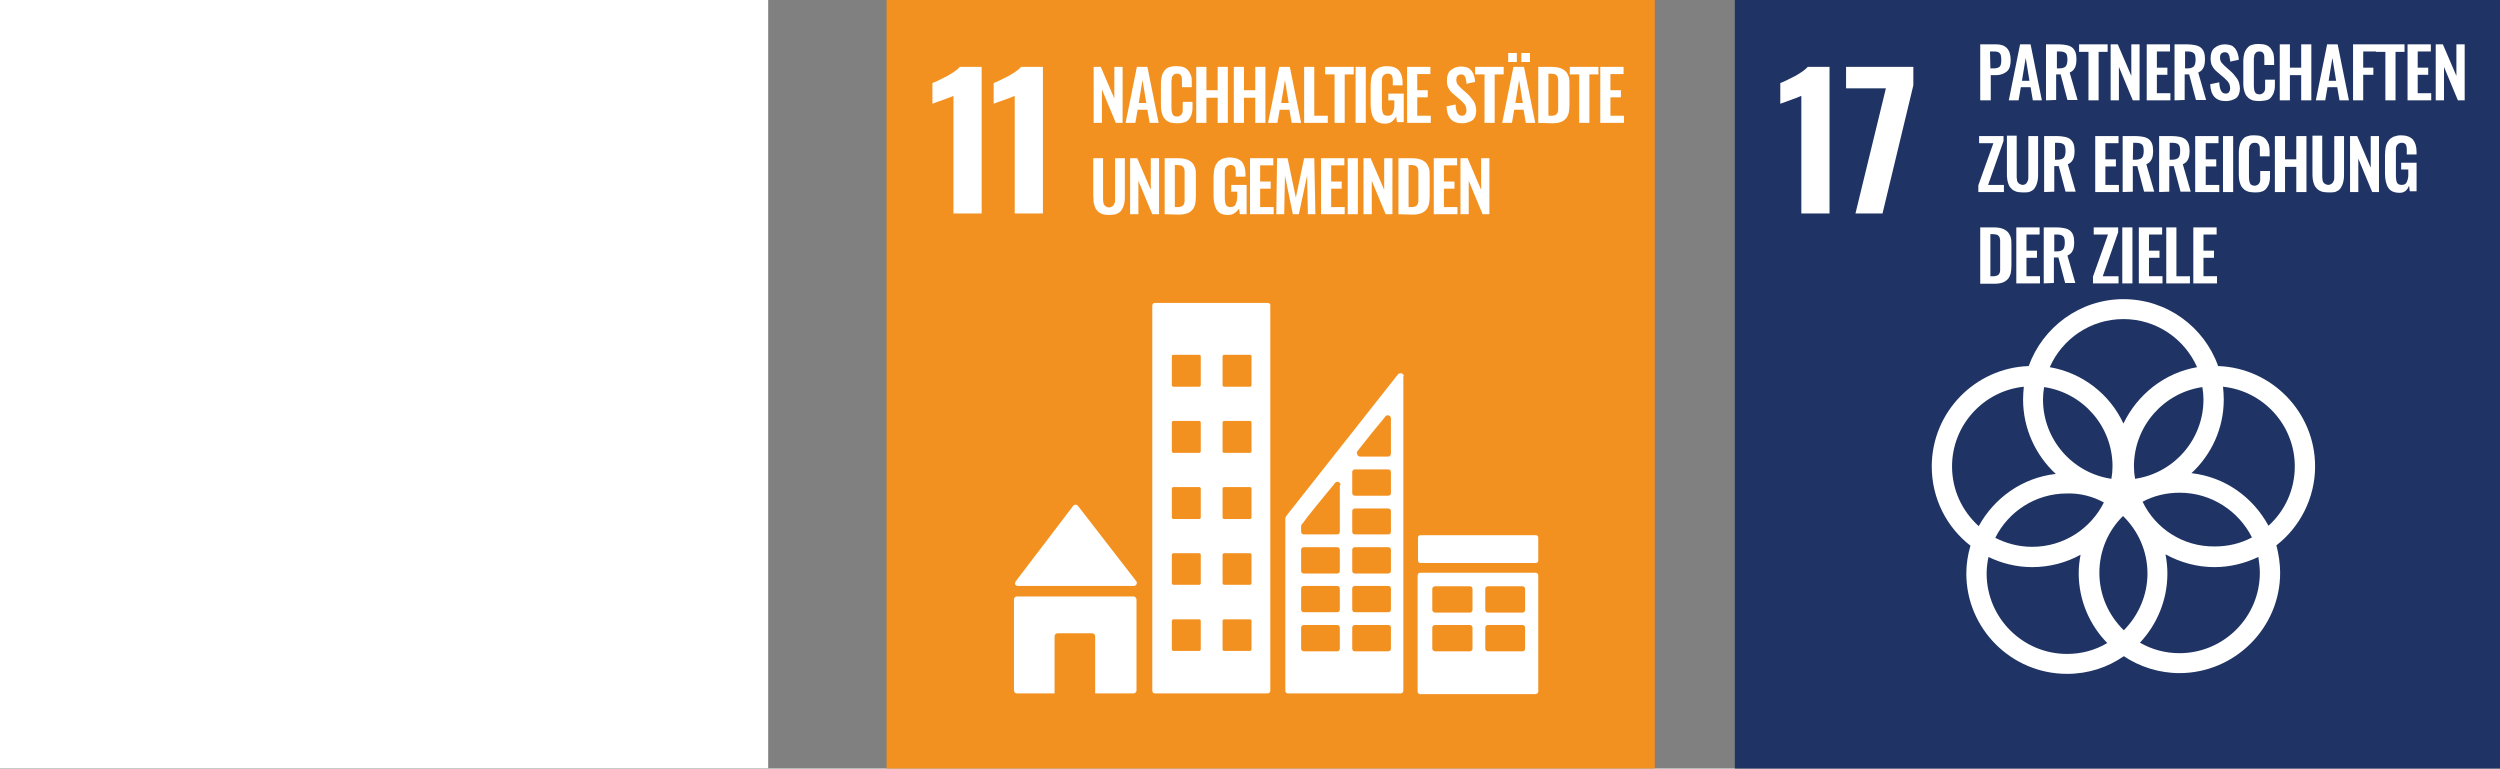
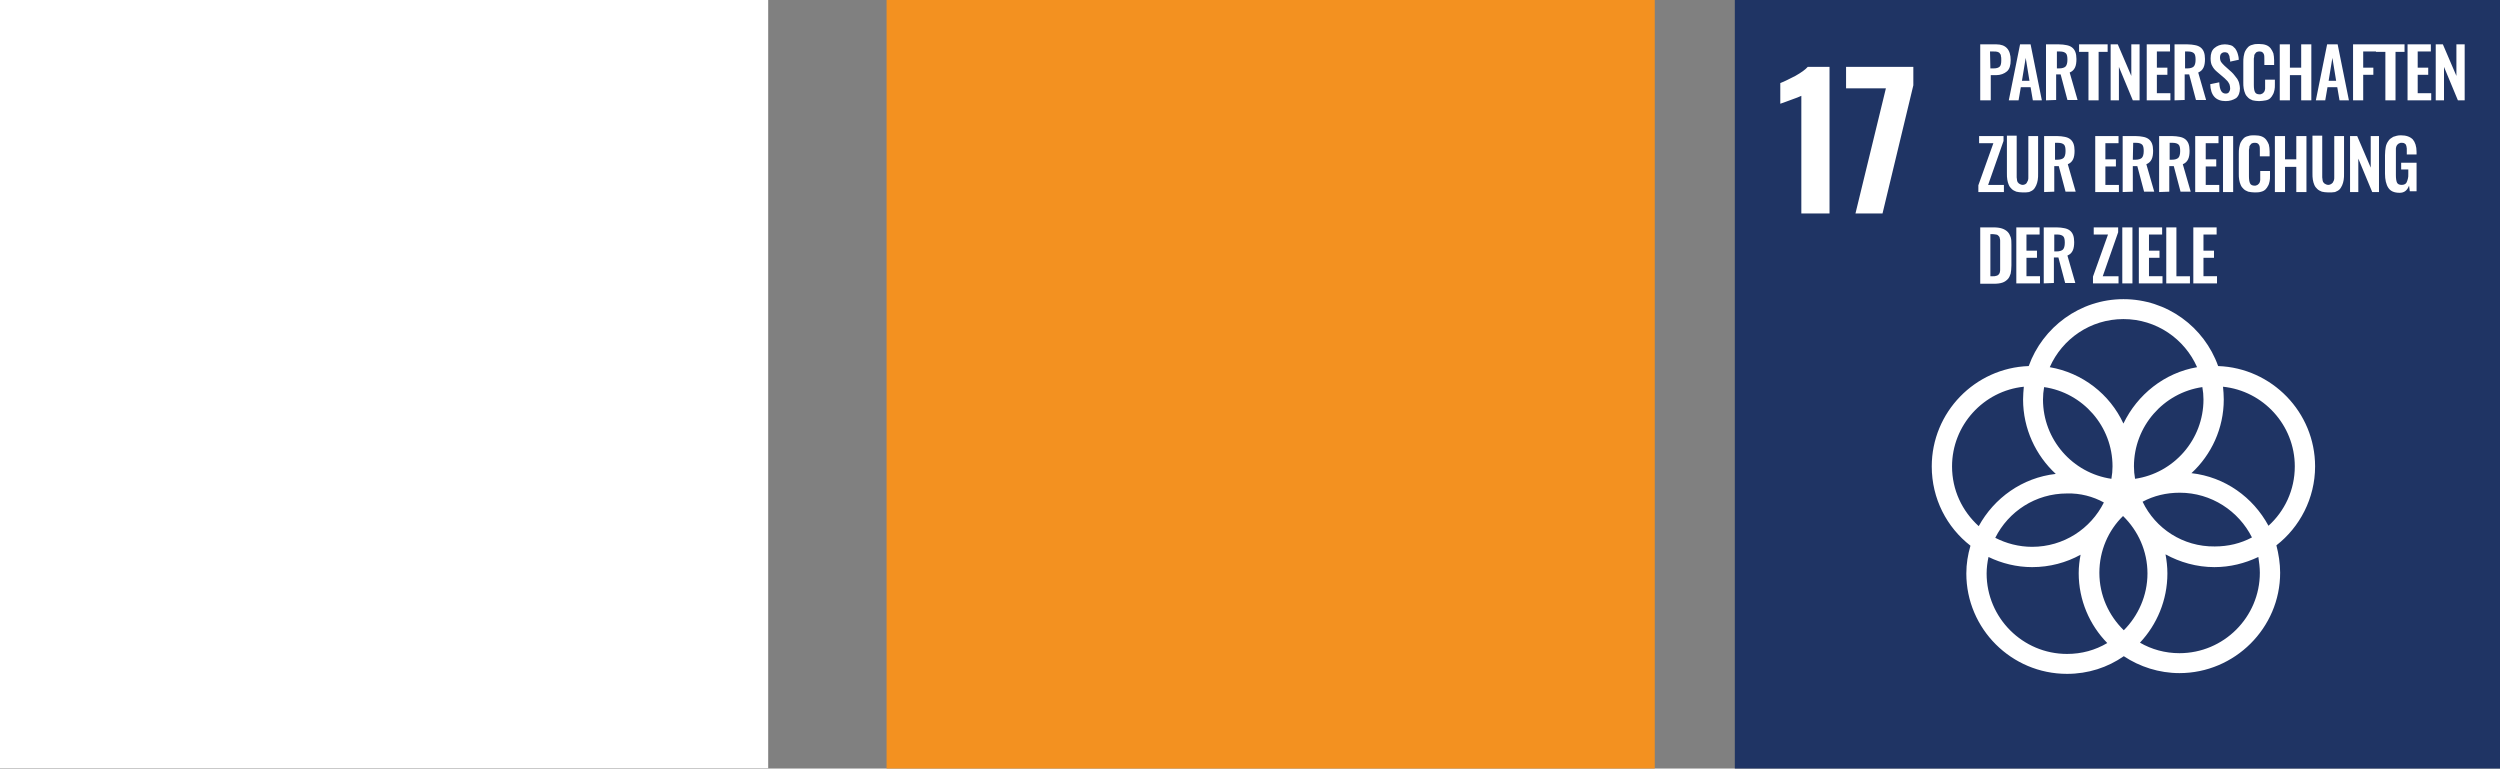
<svg xmlns="http://www.w3.org/2000/svg" version="1.1" id="Ebene_1" x="0px" y="0px" viewBox="0 0 665.2 204.5" style="enable-background:new 0 0 665.2 204.5;" xml:space="preserve">
  <rect x="0" y="0" width="665.2" height="204.5" fill="#808080" stroke="none" />
  <style type="text/css">
	.st0{fill:#FFFFFF;}
	.st1{fill:#F39120;}
	.st2{fill:#1F3464;}
</style>
  <path class="st0" d="M204.4,204.4H0V0h204.4V204.4z" />
  <path class="st1" d="M440.3,204.5H235.9V0h204.4V204.5z" />
  <path class="st2" d="M666,204.5H461.6V0H666L666,204.5L666,204.5z" />
-   <path class="st0" d="M370.1,131.2c0,0.4-0.3,0.7-0.7,0.7h-8.9c-0.4,0-0.7-0.3-0.7-0.7v-5.6c0-0.4,0.3-0.7,0.7-0.7h8.9  c0.4,0,0.7,0.3,0.7,0.7V131.2z M370.1,141.5c0,0.4-0.3,0.7-0.7,0.7h-8.9c-0.4,0-0.7-0.3-0.7-0.7V136c0-0.4,0.3-0.7,0.7-0.7h8.9  c0.4,0,0.7,0.3,0.7,0.7V141.5z M370.1,151.9c0,0.4-0.3,0.7-0.7,0.7h-8.9c-0.4,0-0.7-0.3-0.7-0.7v-5.6c0-0.4,0.3-0.7,0.7-0.7h8.9  c0.4,0,0.7,0.3,0.7,0.7V151.9z M370.1,162.2c0,0.4-0.3,0.7-0.7,0.7h-8.9c-0.4,0-0.7-0.3-0.7-0.7v-5.6c0-0.4,0.3-0.7,0.7-0.7h8.9  c0.4,0,0.7,0.3,0.7,0.7V162.2z M370.1,172.6c0,0.4-0.3,0.7-0.7,0.7h-8.9c-0.4,0-0.7-0.3-0.7-0.7V167c0-0.4,0.3-0.7,0.7-0.7h8.9  c0.4,0,0.7,0.3,0.7,0.7V172.6z M356.5,129.2v12.3c0,0.4-0.3,0.7-0.7,0.7h-8.9c-0.4,0-0.7-0.3-0.7-0.7V140c0-0.1,0-0.2,0.1-0.3  c0,0,0,0,0-0.1c0,0,0-0.1,0.1-0.1l0.1-0.1c1.1-1.6,6.3-8,8.5-10.6l0.2-0.3c0.2-0.2,0.4-0.3,0.7-0.3c0.4,0,0.7,0.3,0.8,0.7  L356.5,129.2z M356.5,151.9c0,0.4-0.3,0.7-0.7,0.7h-8.9c-0.4,0-0.7-0.3-0.7-0.7v-5.6c0-0.4,0.3-0.7,0.7-0.7h8.9  c0.4,0,0.7,0.3,0.7,0.7V151.9z M356.5,162.2c0,0.4-0.3,0.7-0.7,0.7h-8.9c-0.4,0-0.7-0.3-0.7-0.7v-5.6c0-0.4,0.3-0.7,0.7-0.7h8.9  c0.4,0,0.7,0.3,0.7,0.7V162.2z M356.5,172.6c0,0.4-0.3,0.7-0.7,0.7h-8.9c-0.4,0-0.7-0.3-0.7-0.7V167c0-0.4,0.3-0.7,0.7-0.7h8.9  c0.4,0,0.7,0.3,0.7,0.7V172.6z M361.1,120.2l0.2-0.3c2-2.6,5.4-6.8,7.1-8.8l0.2-0.3c0.2-0.2,0.4-0.3,0.7-0.3c0.4,0,0.7,0.3,0.8,0.7  v9.5c0,0.5-0.4,0.8-0.8,0.8l0,0l0,0h-7.4l0,0l0,0c-0.5,0-0.8-0.4-0.8-0.8C361,120.5,361,120.3,361.1,120.2 M373.5,99.9  c-0.1-0.3-0.4-0.6-0.8-0.6c-0.2,0-0.3,0.1-0.4,0.1c0,0,0,0-0.1,0l-0.3,0.3l-29.5,37.4l-0.1,0.2c-0.2,0.1-0.2,0.4-0.3,0.6v45.9  c0,0.4,0.3,0.7,0.7,0.7h30c0.4,0,0.7-0.3,0.7-0.7v-83.7C373.6,100.1,373.6,100,373.5,99.9 M409.3,149.2c0,0.3-0.3,0.6-0.6,0.6h-30.8  c-0.3,0-0.6-0.3-0.6-0.6V143c0-0.3,0.3-0.6,0.6-0.6h30.8c0.3,0,0.6,0.3,0.6,0.6V149.2z M333,102.5c0,0.2-0.2,0.4-0.4,0.4h-6.9  c-0.2,0-0.4-0.2-0.4-0.4v-7.7c0-0.2,0.2-0.4,0.4-0.4h6.9c0.2,0,0.4,0.2,0.4,0.4V102.5z M333,120.1c0,0.2-0.2,0.4-0.4,0.4h-6.9  c-0.2,0-0.4-0.2-0.4-0.4v-7.7c0-0.2,0.2-0.4,0.4-0.4h6.9c0.2,0,0.4,0.2,0.4,0.4V120.1z M333,137.7c0,0.2-0.2,0.4-0.4,0.4h-6.9  c-0.2,0-0.4-0.2-0.4-0.4V130c0-0.2,0.2-0.4,0.4-0.4h6.9c0.2,0,0.4,0.2,0.4,0.4V137.7z M333,155.2c0,0.2-0.2,0.4-0.4,0.4h-6.9  c-0.2,0-0.4-0.2-0.4-0.4v-7.6c0-0.2,0.2-0.4,0.4-0.4h6.9c0.2,0,0.4,0.2,0.4,0.4V155.2z M333,172.8c0,0.2-0.2,0.4-0.4,0.4h-6.9  c-0.2,0-0.4-0.2-0.4-0.4v-7.6c0-0.2,0.2-0.4,0.4-0.4h6.9c0.2,0,0.4,0.2,0.4,0.4V172.8z M319.5,102.5c0,0.2-0.2,0.4-0.4,0.4h-6.9  c-0.2,0-0.4-0.2-0.4-0.4v-7.7c0-0.2,0.2-0.4,0.4-0.4h6.9c0.2,0,0.4,0.2,0.4,0.4V102.5z M319.5,120.1c0,0.2-0.2,0.4-0.4,0.4h-6.9  c-0.2,0-0.4-0.2-0.4-0.4v-7.7c0-0.2,0.2-0.4,0.4-0.4h6.9c0.2,0,0.4,0.2,0.4,0.4V120.1z M319.5,137.7c0,0.2-0.2,0.4-0.4,0.4h-6.9  c-0.2,0-0.4-0.2-0.4-0.4V130c0-0.2,0.2-0.4,0.4-0.4h6.9c0.2,0,0.4,0.2,0.4,0.4V137.7z M319.5,155.2c0,0.2-0.2,0.4-0.4,0.4h-6.9  c-0.2,0-0.4-0.2-0.4-0.4v-7.6c0-0.2,0.2-0.4,0.4-0.4h6.9c0.2,0,0.4,0.2,0.4,0.4V155.2z M319.5,172.8c0,0.2-0.2,0.4-0.4,0.4h-6.9  c-0.2,0-0.4-0.2-0.4-0.4v-7.6c0-0.2,0.2-0.4,0.4-0.4h6.9c0.2,0,0.4,0.2,0.4,0.4V172.8z M337.3,80.6h-30c-0.4,0-0.7,0.3-0.7,0.7  v102.5c0,0.4,0.3,0.7,0.7,0.7h30c0.4,0,0.7-0.3,0.7-0.7V81.3C338.1,80.9,337.7,80.6,337.3,80.6 M405.8,162.3c0,0.4-0.3,0.7-0.7,0.7  h-9.2c-0.4,0-0.7-0.3-0.7-0.7v-5.6c0-0.4,0.3-0.7,0.7-0.7h9.2c0.4,0,0.7,0.3,0.7,0.7V162.3z M405.8,172.6c0,0.4-0.3,0.7-0.7,0.7  h-9.2c-0.4,0-0.7-0.3-0.7-0.7V167c0-0.4,0.3-0.7,0.7-0.7h9.2c0.4,0,0.7,0.3,0.7,0.7V172.6z M391.8,162.3c0,0.4-0.3,0.7-0.7,0.7h-9.2  c-0.4,0-0.8-0.3-0.8-0.7v-5.6c0-0.4,0.3-0.7,0.8-0.7h9.2c0.4,0,0.7,0.3,0.7,0.7V162.3z M391.8,172.6c0,0.4-0.3,0.7-0.7,0.7h-9.2  c-0.4,0-0.8-0.3-0.8-0.7V167c0-0.4,0.3-0.7,0.8-0.7h9.2c0.4,0,0.7,0.3,0.7,0.7V172.6z M408.6,152.4h-30.7c-0.4,0-0.7,0.3-0.7,0.7  V184c0,0.4,0.3,0.7,0.7,0.7h30.6c0.4,0,0.8-0.3,0.8-0.7v-30.9C409.3,152.7,409,152.4,408.6,152.4 M301.6,158.7h-31  c-0.4,0-0.8,0.3-0.8,0.8v24.2c0,0.4,0.3,0.8,0.8,0.8h10v-15.2c0-0.4,0.3-0.8,0.8-0.8h9.2c0.4,0,0.8,0.3,0.8,0.8v15.2h10.2  c0.4,0,0.8-0.3,0.8-0.8v-24.2C302.3,159,302,158.7,301.6,158.7 M270.8,155.9h30.9c0.4,0,0.8-0.3,0.8-0.8c0-0.2-0.1-0.4-0.2-0.5l0,0  l-15.4-19.9l-0.2-0.2c-0.1-0.2-0.3-0.2-0.6-0.2c-0.2,0-0.4,0.1-0.5,0.2l-0.1,0.1l-0.1,0.2l-15,19.7l-0.2,0.3  c-0.1,0.1-0.1,0.3-0.1,0.4C270,155.6,270.4,155.9,270.8,155.9 M388.6,57V42.1h1.9l3.6,8.4v-8.4h2.2V57h-1.8l-3.7-8.9V57H388.6z   M381.5,57V42.1h6.2V44h-3.5v4.3h2.8v1.9h-2.8v4.9h3.6V57H381.5z M374.8,55.1h0.8c0.3,0,0.5,0,0.7-0.1c0.2,0,0.4-0.1,0.5-0.2  c0.1-0.1,0.3-0.2,0.3-0.3c0.1-0.1,0.2-0.3,0.2-0.4c0-0.1,0.1-0.3,0.1-0.6s0-0.5,0-0.7s0-0.4,0-0.8v-5.4c0-0.4,0-0.6,0-0.9  c0-0.2,0-0.4-0.1-0.7c0-0.2-0.1-0.4-0.2-0.5s-0.2-0.2-0.3-0.3s-0.3-0.2-0.5-0.2c-0.2,0-0.5-0.1-0.8-0.1h-0.7V55.1z M372.1,57V42.1  h3.5c0.9,0,1.7,0.1,2.3,0.3s1.1,0.5,1.5,0.9s0.6,0.9,0.8,1.4c0.2,0.6,0.2,1.3,0.2,2.1v5.4c0,0.9-0.1,1.6-0.2,2.2  c-0.2,0.6-0.4,1.1-0.8,1.5s-0.8,0.7-1.4,0.9c-0.6,0.2-1.3,0.3-2.2,0.3L372.1,57z M362.8,57V42.1h1.9l3.6,8.4v-8.4h2.2V57h-1.8  l-3.7-8.9V57H362.8z M358.6,42.1h2.7V57h-2.7V42.1z M351.5,57V42.1h6.2V44h-3.5v4.3h2.8v1.9h-2.8v4.9h3.6V57H351.5z M339.6,57  l0.2-14.9h2.8l2.2,10.5l2.2-10.5h2.7L350,57h-2l-0.2-10.3L345.6,57H344l-2.1-10.3L341.7,57H339.6z M332.6,57V42.1h6.2V44h-3.5v4.3  h2.8v1.9h-2.8v4.9h3.6V57H332.6z M326.8,57.2c-1.4,0-2.4-0.4-3-1.3c-0.6-0.9-0.9-2.2-0.9-3.8v-4.9c0-0.9,0.1-1.6,0.2-2.2  c0.1-0.6,0.4-1.2,0.7-1.6c0.3-0.5,0.8-0.8,1.3-1.1c0.6-0.2,1.2-0.4,2.1-0.4c1.5,0,2.5,0.4,3.2,1.1c0.6,0.7,1,1.8,1,3.3V47h-2.6v-0.8  c0-0.3,0-0.6,0-0.8s-0.1-0.4-0.1-0.6c-0.1-0.2-0.1-0.4-0.2-0.5c-0.1-0.1-0.3-0.2-0.4-0.3c-0.2-0.1-0.4-0.1-0.7-0.1  c-0.2,0-0.4,0-0.5,0.1s-0.3,0.1-0.4,0.2c-0.1,0.1-0.2,0.2-0.3,0.3s-0.1,0.3-0.2,0.4c0,0.1-0.1,0.3-0.1,0.5s0,0.4,0,0.5  c0,0.2,0,0.4,0,0.6v6c0,0.9,0.1,1.6,0.3,2c0.2,0.4,0.6,0.6,1.3,0.6c0.3,0,0.6-0.1,0.8-0.2c0.2-0.1,0.4-0.3,0.5-0.6  c0.1-0.2,0.2-0.5,0.3-0.9c0.1-0.3,0.1-0.7,0.1-1.2V51h-1.6v-1.8h4.1V57h-1.8l-0.2-1.5C328.9,56.6,328,57.2,326.8,57.2 M312.6,55.1  h0.8c0.3,0,0.5,0,0.7-0.1c0.2,0,0.4-0.1,0.5-0.2c0.1-0.1,0.3-0.2,0.3-0.3c0.1-0.1,0.2-0.3,0.2-0.4c0-0.1,0.1-0.3,0.1-0.6  s0-0.5,0-0.7s0-0.4,0-0.8v-5.4c0-0.4,0-0.6,0-0.9c0-0.2,0-0.4-0.1-0.7c0-0.2-0.1-0.4-0.2-0.5s-0.2-0.2-0.3-0.3  c-0.1-0.1-0.3-0.2-0.5-0.2c-0.2,0-0.5-0.1-0.8-0.1h-0.7V55.1z M309.9,57V42.1h3.5c0.9,0,1.7,0.1,2.3,0.3s1.1,0.5,1.5,0.9  c0.4,0.4,0.6,0.9,0.8,1.4c0.2,0.6,0.2,1.3,0.2,2.1v5.4c0,0.9-0.1,1.6-0.2,2.2c-0.2,0.6-0.4,1.1-0.8,1.5c-0.4,0.4-0.8,0.7-1.4,0.9  s-1.3,0.3-2.2,0.3L309.9,57z M300.7,57V42.1h1.9l3.6,8.4v-8.4h2.2V57h-1.8l-3.7-8.9V57H300.7z M295.1,57.2c-0.7,0-1.2-0.1-1.7-0.2  c-0.5-0.2-0.9-0.4-1.2-0.7c-0.3-0.3-0.6-0.6-0.8-1.1c-0.2-0.4-0.3-0.9-0.4-1.4c0-0.5-0.1-1.1-0.1-1.8v-9.9h2.6v10.2  c0,0.3,0,0.6,0,0.9c0,0.2,0.1,0.5,0.1,0.8c0.1,0.3,0.1,0.5,0.3,0.6c0.1,0.2,0.3,0.3,0.5,0.4c0.2,0.1,0.4,0.2,0.7,0.2  c0.3,0,0.5-0.1,0.7-0.2c0.2-0.1,0.3-0.2,0.5-0.4c0.1-0.2,0.2-0.4,0.3-0.6c0.1-0.3,0.1-0.5,0.1-0.8c0-0.2,0-0.5,0-0.9V42.1h2.6V52  c0,0.7,0,1.3-0.1,1.8s-0.2,1-0.4,1.4s-0.4,0.8-0.7,1.1c-0.3,0.3-0.7,0.5-1.2,0.7C296.4,57.1,295.8,57.2,295.1,57.2 M425.8,32.7V17.8  h6.2v1.9h-3.5V24h2.8v1.9h-2.8v4.9h3.6v1.9H425.8z M420.2,32.7V19.8h-2.5v-2h7.6v2h-2.4v12.9C422.9,32.7,420.2,32.7,420.2,32.7z   M412,30.8h0.8c0.3,0,0.5,0,0.7-0.1c0.2,0,0.4-0.1,0.5-0.2s0.3-0.2,0.3-0.3c0.1-0.1,0.2-0.3,0.2-0.4s0.1-0.3,0.1-0.6  c0-0.3,0-0.5,0-0.7s0-0.4,0-0.8v-5.4c0-0.4,0-0.6,0-0.9c0-0.2,0-0.4-0.1-0.7c0-0.2-0.1-0.4-0.2-0.5s-0.2-0.2-0.3-0.3  s-0.3-0.2-0.5-0.2c-0.2,0-0.5-0.1-0.8-0.1H412V30.8z M409.3,32.7V17.8h3.5c0.9,0,1.7,0.1,2.3,0.3c0.6,0.2,1.1,0.5,1.5,0.9  s0.6,0.9,0.8,1.4c0.2,0.6,0.2,1.3,0.2,2.1v5.4c0,0.9-0.1,1.6-0.2,2.2c-0.2,0.6-0.4,1.1-0.8,1.5c-0.4,0.4-0.8,0.7-1.4,0.9  s-1.3,0.3-2.2,0.3L409.3,32.7z M404.8,14.1h2.3v2.4h-2.3V14.1z M403.2,27.4h2l-1-6.1L403.2,27.4z M401.3,14.1h2.3v2.4h-2.3V14.1z   M399.7,32.7l3-14.9h2.8l3,14.9H406l-0.6-3.5h-2.5l-0.6,3.5H399.7z M395,32.7V19.8h-2.5v-2h7.6v2h-2.4v12.9  C397.7,32.7,395,32.7,395,32.7z M389,32.8c-2.6,0-4-1.5-4.1-4.5l2.4-0.5c0.1,2,0.6,3,1.7,3c0.4,0,0.7-0.1,0.9-0.4  c0.2-0.3,0.3-0.6,0.3-1s-0.1-0.8-0.2-1.1c-0.1-0.3-0.3-0.6-0.5-0.8c-0.2-0.2-0.5-0.5-0.8-0.8l-2-1.7c-0.6-0.5-1-1-1.3-1.6  c-0.3-0.5-0.4-1.2-0.4-2c0-1.2,0.3-2.1,1-2.7c0.7-0.6,1.6-1,2.8-1c0.5,0,1,0.1,1.4,0.2s0.8,0.3,1,0.6c0.3,0.2,0.5,0.5,0.7,0.9  c0.2,0.4,0.3,0.7,0.4,1.1c0.1,0.4,0.2,0.8,0.2,1.3l-2.3,0.5c0-0.3,0-0.6-0.1-0.8c0-0.2-0.1-0.4-0.1-0.7c-0.1-0.2-0.2-0.4-0.3-0.6  c-0.1-0.1-0.2-0.3-0.4-0.3c-0.2-0.1-0.4-0.1-0.6-0.1c-0.4,0-0.7,0.2-0.9,0.4c-0.2,0.2-0.3,0.6-0.3,1c0,0.5,0.1,0.9,0.3,1.2  c0.2,0.3,0.5,0.6,0.9,1l1.9,1.7c0.3,0.3,0.6,0.6,0.8,0.9c0.2,0.3,0.5,0.6,0.7,0.9c0.2,0.4,0.4,0.7,0.5,1.2c0.1,0.4,0.2,0.9,0.2,1.3  c0,1.1-0.3,2-1,2.6C391,32.5,390.1,32.8,389,32.8 M374.4,32.7V17.8h6.2v1.9h-3.5V24h2.8v1.9h-2.8v4.9h3.6v1.9H374.4z M368.6,32.9  c-1.4,0-2.4-0.4-3-1.3c-0.6-0.9-0.9-2.2-0.9-3.8v-4.9c0-0.9,0.1-1.6,0.2-2.2s0.4-1.2,0.7-1.6c0.3-0.5,0.8-0.8,1.3-1.1  c0.6-0.2,1.2-0.4,2.1-0.4c1.5,0,2.5,0.4,3.2,1.1c0.6,0.7,1,1.8,1,3.3v0.7h-2.6v-0.8c0-0.3,0-0.6,0-0.8c0-0.2-0.1-0.4-0.1-0.6  c-0.1-0.2-0.1-0.4-0.2-0.5c-0.1-0.1-0.3-0.2-0.4-0.3c-0.2-0.1-0.4-0.1-0.7-0.1c-0.2,0-0.4,0-0.5,0.1c-0.2,0.1-0.3,0.1-0.4,0.2  s-0.2,0.2-0.3,0.3c-0.1,0.1-0.1,0.3-0.2,0.4c0,0.1-0.1,0.3-0.1,0.5s0,0.4,0,0.5c0,0.2,0,0.4,0,0.6v6c0,0.9,0.1,1.6,0.3,2  c0.2,0.4,0.6,0.6,1.3,0.6c0.3,0,0.6-0.1,0.8-0.2c0.2-0.1,0.4-0.3,0.5-0.6c0.1-0.2,0.2-0.5,0.3-0.9c0.1-0.3,0.1-0.7,0.1-1.2v-1.2  h-1.6v-1.8h4.1v7.6h-1.8l-0.2-1.5C370.7,32.3,369.9,32.9,368.6,32.9 M360.7,17.8h2.7v14.9h-2.7V17.8z M355.1,32.7V19.8h-2.5v-2h7.6  v2h-2.4v12.9C357.8,32.7,355.1,32.7,355.1,32.7z M347,32.7V17.8h2.7v13h3.6v1.9H347z M340.9,27.4h2l-1-6.1L340.9,27.4z M337.4,32.7  l3-14.9h2.8l3,14.9h-2.5l-0.6-3.5h-2.6l-0.6,3.5H337.4z M328.3,32.7V17.8h2.7V24h3v-6.2h2.7v14.9H334V26h-3v6.7  C331,32.7,328.3,32.7,328.3,32.7z M318.3,32.7V17.8h2.7V24h3v-6.2h2.7v14.9H324V26h-3v6.7C321,32.7,318.3,32.7,318.3,32.7z   M313.1,32.8c-0.6,0-1.2-0.1-1.7-0.2c-0.5-0.2-0.9-0.4-1.2-0.7c-0.3-0.3-0.6-0.6-0.8-1.1c-0.2-0.4-0.3-0.9-0.4-1.4  c-0.1-0.5-0.1-1-0.1-1.6v-5.2c0-0.6,0-1.2,0.1-1.7c0.1-0.5,0.2-1,0.4-1.4c0.2-0.4,0.5-0.8,0.8-1.1c0.3-0.3,0.7-0.5,1.2-0.6  c0.5-0.2,1.1-0.2,1.7-0.2c0.7,0,1.4,0.1,1.9,0.3c0.5,0.2,0.9,0.5,1.2,0.9c0.3,0.4,0.5,0.8,0.7,1.3c0.2,0.5,0.2,1.1,0.2,1.8v1.3h-2.6  v-1.3c0-0.7,0-1.2-0.1-1.5c-0.2-0.5-0.5-0.8-1.1-0.8h-0.1c-0.2,0-0.4,0-0.6,0.1c-0.2,0.1-0.3,0.1-0.4,0.3c-0.1,0.1-0.2,0.2-0.3,0.4  c-0.1,0.1-0.1,0.3-0.1,0.5s-0.1,0.4-0.1,0.6s0,0.4,0,0.7v6.3c0,0.9,0.1,1.5,0.3,1.9c0.2,0.4,0.6,0.6,1.2,0.6c0.2,0,0.4,0,0.5-0.1  c0.1,0,0.3-0.1,0.4-0.2c0.1-0.1,0.2-0.2,0.3-0.3c0.1-0.1,0.1-0.2,0.2-0.4c0-0.1,0.1-0.3,0.1-0.5s0-0.4,0-0.5v-1.9h2.6v1.2  c0,0.6,0,1.1-0.1,1.5s-0.2,0.9-0.4,1.2c-0.2,0.4-0.4,0.7-0.7,1c-0.3,0.3-0.7,0.5-1.2,0.6C314.2,32.8,313.7,32.8,313.1,32.8   M303,27.4h2l-1-6.1L303,27.4z M299.5,32.7l3-14.9h2.8l3,14.9h-2.4l-0.6-3.5h-2.6l-0.6,3.5H299.5z M291,32.7V17.8h1.9l3.6,8.4v-8.4  h2.2v14.9h-1.8l-3.7-8.9v8.9C293.2,32.7,291,32.7,291,32.7z M270,25.5c-0.4,0.2-1.4,0.6-3.1,1.2c-1.3,0.4-2.2,0.8-2.5,0.9v-5.5  c1.1-0.4,2.4-1.1,4-1.9c1.6-0.9,2.7-1.7,3.3-2.4h5.8v39H270V25.5z M253.7,25.5c-0.4,0.2-1.4,0.6-3.1,1.2c-1.3,0.4-2.2,0.8-2.5,0.9  v-5.5c1.1-0.4,2.4-1.1,4-1.9c1.6-0.9,2.7-1.7,3.3-2.4h5.8v39h-7.5V25.5z" />
  <path class="st0" d="M583.1,125.9c5.3-4.9,8.6-11.9,8.6-19.6c0-1.2-0.1-2.3-0.2-3.4c10.7,1.1,19.1,10.2,19.1,21.2  c0,6.3-2.7,11.9-7,15.8C599.5,132.3,592,126.9,583.1,125.9 M601.3,152.4c0,11.8-9.6,21.4-21.4,21.4c-3.8,0-7.4-1-10.5-2.8  c4.5-4.8,7.3-11.3,7.3-18.4c0-1.8-0.2-3.5-0.5-5.1c3.8,2.1,8.3,3.4,13,3.4c4.2,0,8.1-1,11.7-2.7C601.1,149.5,601.3,151,601.3,152.4   M528.6,152.6c0-1.5,0.2-3,0.5-4.4c3.5,1.7,7.5,2.7,11.6,2.7c4.7,0,9.1-1.2,12.9-3.3c-0.3,1.6-0.5,3.2-0.5,4.9  c0,7.2,2.9,13.8,7.6,18.6c-3.2,1.9-6.8,2.9-10.7,2.9C538.2,174,528.6,164.4,528.6,152.6 M519.4,124.1c0-11,8.4-20.1,19.1-21.2  c-0.1,1.1-0.2,2.3-0.2,3.4c0,7.8,3.4,14.9,8.7,19.8c-8.9,1-16.4,6.4-20.5,13.9C522.1,136,519.4,130.4,519.4,124.1 M565,84.9  c8.8,0,16.3,5.3,19.6,12.8c-8.7,1.5-15.9,7.3-19.6,15c-3.6-7.8-10.9-13.5-19.6-15C548.7,90.2,556.2,84.9,565,84.9 M570.1,133.5  c3-1.6,6.3-2.4,9.9-2.4c8.4,0,15.7,4.9,19.2,11.9c-3,1.6-6.3,2.4-9.9,2.4C580.8,145.5,573.5,140.6,570.1,133.5 M559.8,133.7  c-3.5,7-10.7,11.8-19.1,11.8c-3.5,0-6.9-0.9-9.8-2.4c3.5-7,10.7-11.8,19.1-11.8C553.5,131.2,556.9,132.1,559.8,133.7 M543.9,103  c10.3,1.5,18.2,10.4,18.2,21.1c0,1.1-0.1,2.2-0.3,3.3c-10.3-1.5-18.2-10.4-18.2-21.1C543.6,105.2,543.7,104.1,543.9,103   M565.1,167.7c-4-3.9-6.5-9.3-6.5-15.3c0-5.9,2.4-11.3,6.3-15.1c4,3.9,6.5,9.3,6.5,15.3C571.4,158.5,568.9,163.9,565.1,167.7   M586.3,106.3c0,10.7-7.9,19.6-18.2,21.1c-0.2-1.1-0.3-2.2-0.3-3.3c0-10.7,7.9-19.6,18.2-21.1C586.2,104.1,586.3,105.2,586.3,106.3   M616,124.1c0-14.4-11.5-26.2-25.8-26.7C586.5,87,576.6,79.6,565,79.6c-11.6,0-21.5,7.5-25.2,17.8c-14.3,0.5-25.8,12.3-25.8,26.7  c0,8.6,4,16.2,10.3,21.1c-0.7,2.4-1.1,4.8-1.1,7.4c0,14.7,12,26.7,26.8,26.7c5.6,0,10.8-1.7,15.1-4.7c4.2,2.8,9.4,4.5,14.8,4.5  c14.7,0,26.8-12,26.8-26.7c0-2.5-0.4-5-1-7.3C611.9,140.3,616,132.6,616,124.1 M583.6,75.4V60.5h6.2v1.9h-3.5v4.3h2.8v1.9h-2.8v4.9  h3.6v1.9C589.9,75.4,583.6,75.4,583.6,75.4z M576.4,75.4V60.5h2.7v13h3.6v1.9H576.4z M569.1,75.4V60.5h6.2v1.9h-3.5v4.3h2.8v1.9  h-2.8v4.9h3.6v1.9C575.4,75.4,569.1,75.4,569.1,75.4z M564.7,60.5h2.7v14.9h-2.7V60.5z M556.9,75.4v-1.8l4-11.2h-3.8v-1.9h6.5v1.3  l-4.1,11.7h4.2v1.9L556.9,75.4z M546.5,66.9h0.7c0.8,0,1.4-0.2,1.7-0.5c0.3-0.3,0.5-0.9,0.5-1.8c0-0.8-0.1-1.4-0.4-1.7  s-0.8-0.5-1.6-0.5h-0.8v4.5H546.5z M543.8,75.4V60.5h3.4c0.8,0,1.5,0.1,2,0.2c0.6,0.1,1.1,0.3,1.5,0.6c0.4,0.3,0.7,0.7,0.9,1.2  s0.3,1.2,0.3,1.9c0,0.9-0.1,1.7-0.4,2.3c-0.3,0.6-0.7,1-1.4,1.3l2.1,7.3h-2.7l-1.8-6.8h-1.2v6.8L543.8,75.4z M536.5,75.4V60.5h6.2  v1.9h-3.5v4.3h2.8v1.9h-2.8v4.9h3.6v1.9C542.8,75.4,536.5,75.4,536.5,75.4z M529.6,73.5h0.8c0.3,0,0.5,0,0.7-0.1  c0.2,0,0.4-0.1,0.5-0.2c0.1-0.1,0.3-0.2,0.3-0.3c0.1-0.1,0.2-0.3,0.2-0.4s0.1-0.3,0.1-0.6c0-0.3,0-0.5,0-0.7s0-0.4,0-0.8V65  c0-0.4,0-0.6,0-0.9c0-0.2,0-0.4-0.1-0.7c0-0.2-0.1-0.4-0.2-0.5c-0.1-0.1-0.2-0.2-0.3-0.3s-0.3-0.2-0.5-0.2s-0.5-0.1-0.8-0.1h-0.7  V73.5z M526.9,75.4V60.5h3.5c0.9,0,1.7,0.1,2.3,0.3c0.6,0.2,1.1,0.5,1.5,0.9c0.4,0.4,0.6,0.9,0.8,1.4c0.2,0.6,0.2,1.3,0.2,2.1v5.4  c0,0.9-0.1,1.6-0.2,2.2c-0.2,0.6-0.4,1.1-0.8,1.5c-0.4,0.4-0.8,0.7-1.4,0.9c-0.6,0.2-1.3,0.3-2.2,0.3h-3.7V75.4z M638.5,51.3  c-1.4,0-2.4-0.4-3-1.3c-0.6-0.9-0.9-2.2-0.9-3.8v-4.9c0-0.9,0.1-1.6,0.2-2.2c0.1-0.6,0.4-1.2,0.7-1.6c0.3-0.5,0.8-0.8,1.3-1.1  c0.6-0.2,1.2-0.4,2-0.4c1.5,0,2.5,0.4,3.2,1.1c0.6,0.7,1,1.8,1,3.3v0.7h-2.6v-0.8c0-0.3,0-0.6,0-0.8s-0.1-0.4-0.1-0.6  c-0.1-0.2-0.1-0.4-0.2-0.5c-0.1-0.1-0.3-0.2-0.4-0.3c-0.2-0.1-0.4-0.1-0.7-0.1c-0.2,0-0.4,0-0.5,0.1c-0.2,0.1-0.3,0.1-0.4,0.2  c-0.1,0.1-0.2,0.2-0.3,0.3s-0.1,0.3-0.2,0.4c0,0.1-0.1,0.3-0.1,0.5s0,0.4,0,0.5c0,0.2,0,0.4,0,0.6v6c0,0.9,0.1,1.6,0.3,2  s0.6,0.6,1.3,0.6c0.3,0,0.6-0.1,0.8-0.2c0.2-0.1,0.4-0.3,0.5-0.6c0.1-0.2,0.2-0.5,0.3-0.9c0.1-0.3,0.1-0.7,0.1-1.2v-1.2h-1.9v-1.8  h4.1v7.6h-1.8l-0.2-1.5C640.5,50.7,639.7,51.3,638.5,51.3 M625.3,51.1V36.2h1.9l3.6,8.4v-8.4h2.2v14.9h-1.8l-3.7-8.9v8.9H625.3z   M619.5,51.2c-0.7,0-1.2-0.1-1.7-0.2c-0.5-0.2-0.9-0.4-1.2-0.7s-0.6-0.6-0.8-1.1c-0.2-0.4-0.3-0.9-0.4-1.4c-0.1-0.5-0.1-1.1-0.1-1.8  v-9.9h2.6v10.2c0,0.3,0,0.6,0,0.9c0,0.2,0.1,0.5,0.1,0.8c0.1,0.3,0.1,0.5,0.3,0.6c0.1,0.2,0.3,0.3,0.5,0.4c0.2,0.1,0.4,0.2,0.7,0.2  c0.3,0,0.5-0.1,0.7-0.2c0.2-0.1,0.3-0.2,0.5-0.4c0.1-0.2,0.2-0.4,0.3-0.6c0.1-0.3,0.1-0.5,0.1-0.8c0-0.2,0-0.5,0-0.9V36.2h2.6v9.9  c0,0.7,0,1.3-0.1,1.8c-0.1,0.5-0.2,1-0.4,1.4c-0.2,0.4-0.4,0.8-0.7,1.1s-0.7,0.5-1.2,0.7C620.8,51.2,620.2,51.2,619.5,51.2   M605.3,51.1V36.2h2.7v6.2h3v-6.2h2.7v14.9H611v-6.7h-3v6.7H605.3z M599.9,51.2c-0.6,0-1.2-0.1-1.7-0.2c-0.5-0.2-0.9-0.4-1.2-0.7  c-0.3-0.3-0.6-0.6-0.8-1.1c-0.2-0.4-0.3-0.9-0.4-1.4c-0.1-0.5-0.1-1-0.1-1.6V41c0-0.6,0-1.2,0.1-1.7c0.1-0.5,0.2-1,0.4-1.4  c0.2-0.4,0.5-0.8,0.8-1.1s0.7-0.5,1.2-0.6c0.5-0.2,1.1-0.2,1.7-0.2c0.7,0,1.4,0.1,1.9,0.3s0.9,0.5,1.2,0.9c0.3,0.4,0.5,0.8,0.7,1.3  c0.1,0.5,0.2,1.1,0.2,1.8v1.3h-2.6v-1.3c0-0.7,0-1.2-0.1-1.5c-0.2-0.5-0.5-0.8-1.1-0.8h-0.2c-0.2,0-0.4,0-0.6,0.1s-0.3,0.1-0.4,0.3  c-0.1,0.1-0.2,0.2-0.3,0.4c-0.1,0.1-0.1,0.3-0.1,0.5s-0.1,0.4-0.1,0.6c0,0.2,0,0.4,0,0.7v6.3c0,0.9,0.1,1.5,0.3,1.9  c0.2,0.4,0.6,0.6,1.2,0.6c0.2,0,0.4,0,0.5-0.1c0.1,0,0.3-0.1,0.4-0.2c0.1-0.1,0.2-0.2,0.3-0.3s0.1-0.2,0.2-0.4  c0-0.1,0.1-0.3,0.1-0.5s0-0.4,0-0.5v-1.9h2.6v1.2c0,0.6,0,1.1-0.1,1.5c-0.1,0.4-0.2,0.9-0.4,1.2c-0.2,0.4-0.4,0.7-0.7,1  s-0.7,0.5-1.1,0.6C601.1,51.2,600.5,51.2,599.9,51.2 M591.5,36.2h2.7v14.9h-2.7V36.2z M584.1,51.1V36.2h6.2v1.9h-3.4v4.3h2.8v1.9  h-2.8v4.9h3.6v1.9L584.1,51.1z M577.2,42.5h0.7c0.8,0,1.4-0.2,1.7-0.5s0.5-0.9,0.5-1.8c0-0.8-0.1-1.4-0.4-1.7s-0.8-0.5-1.6-0.5h-0.8  v4.5H577.2z M574.5,51.1V36.2h3.4c0.8,0,1.5,0.1,2,0.2c0.6,0.1,1.1,0.3,1.5,0.6c0.4,0.3,0.7,0.7,0.9,1.2s0.3,1.2,0.3,1.9  c0,0.9-0.1,1.7-0.4,2.3s-0.7,1-1.4,1.3l2.1,7.3h-2.7l-1.8-6.8h-1.2V51L574.5,51.1L574.5,51.1z M567.5,42.5h0.7  c0.8,0,1.4-0.2,1.7-0.5c0.3-0.3,0.5-0.9,0.5-1.8c0-0.8-0.1-1.4-0.4-1.7s-0.8-0.5-1.6-0.5h-0.8L567.5,42.5z M564.8,51.1V36.2h3.4  c0.8,0,1.5,0.1,2,0.2c0.6,0.1,1.1,0.3,1.5,0.6c0.4,0.3,0.7,0.7,0.9,1.2s0.3,1.2,0.3,1.9c0,0.9-0.1,1.7-0.4,2.3s-0.7,1-1.4,1.3  l2.1,7.3h-2.7l-1.8-6.8h-1.2V51L564.8,51.1L564.8,51.1z M557.5,51.1V36.2h6.2v1.9h-3.5v4.3h2.8v1.9h-2.8v4.9h3.6v1.9L557.5,51.1z   M546.7,42.5h0.7c0.8,0,1.4-0.2,1.7-0.5s0.5-0.9,0.5-1.8c0-0.8-0.1-1.4-0.4-1.7s-0.8-0.5-1.6-0.5h-0.8v4.5H546.7z M543.9,51.1V36.2  h3.4c0.8,0,1.5,0.1,2,0.2c0.6,0.1,1.1,0.3,1.5,0.6c0.4,0.3,0.7,0.7,0.9,1.2c0.2,0.5,0.3,1.2,0.3,1.9c0,0.9-0.1,1.7-0.4,2.3  s-0.7,1-1.4,1.3l2.1,7.3h-2.7l-1.8-6.8h-1.2V51L543.9,51.1L543.9,51.1z M538.2,51.2c-0.7,0-1.2-0.1-1.7-0.2  c-0.5-0.2-0.9-0.4-1.2-0.7c-0.3-0.3-0.6-0.6-0.8-1.1c-0.2-0.4-0.3-0.9-0.4-1.4c-0.1-0.5-0.1-1.1-0.1-1.8v-9.9h2.6v10.2  c0,0.3,0,0.6,0,0.9c0,0.2,0.1,0.5,0.1,0.8c0.1,0.3,0.1,0.5,0.3,0.6c0.1,0.2,0.3,0.3,0.5,0.4c0.2,0.1,0.4,0.2,0.7,0.2  s0.5-0.1,0.7-0.2c0.2-0.1,0.3-0.2,0.4-0.4c0.1-0.2,0.2-0.4,0.3-0.6c0.1-0.3,0.1-0.5,0.1-0.8c0-0.2,0-0.5,0-0.9V36.2h2.6v9.9  c0,0.7,0,1.3-0.1,1.8c-0.1,0.5-0.2,1-0.4,1.4c-0.2,0.4-0.4,0.8-0.7,1.1s-0.7,0.5-1.2,0.7C539.4,51.2,538.9,51.2,538.2,51.2   M526.4,51.1v-1.8l4-11.2h-3.8v-1.9h6.5v1.3L529,49.2h4.2v1.9H526.4z M648.1,26.7V11.8h1.9l3.6,8.4v-8.4h2.2v14.9H654l-3.7-8.9v8.9  H648.1z M640.6,26.7V11.8h6.2v1.9h-3.5V18h2.8v1.9h-2.8v4.9h3.6v1.9C646.9,26.7,640.6,26.7,640.6,26.7z M634.7,26.7V13.8h-2.5v-2  h7.6v2h-2.4v12.9H634.7z M626.1,26.7V11.8h6.1v1.9h-3.4V18h2.7v1.9h-2.7v6.8H626.1z M619.6,21.5h2l-1-6.1L619.6,21.5z M616.2,26.7  l3-14.9h2.8l3,14.9h-2.5l-0.6-3.5h-2.6l-0.6,3.5H616.2z M606.6,26.7V11.8h2.7V18h3v-6.2h2.7v14.9h-2.7V20h-3v6.7H606.6z M601.1,26.9  c-0.6,0-1.2-0.1-1.7-0.2c-0.5-0.2-0.9-0.4-1.2-0.7c-0.3-0.3-0.6-0.6-0.8-1.1c-0.2-0.4-0.3-0.9-0.4-1.4c-0.1-0.5-0.1-1-0.1-1.6v-5.2  c0-0.6,0-1.2,0.1-1.7c0.1-0.5,0.2-1,0.4-1.4c0.2-0.4,0.5-0.8,0.8-1.1s0.7-0.5,1.2-0.6c0.5-0.2,1.1-0.2,1.7-0.2  c0.7,0,1.4,0.1,1.9,0.3s0.9,0.5,1.2,0.9c0.3,0.4,0.5,0.8,0.7,1.3c0.1,0.5,0.2,1.1,0.2,1.8v1.3h-2.6V16c0-0.7,0-1.2-0.1-1.5  c-0.2-0.5-0.5-0.8-1.1-0.8h-0.1c-0.2,0-0.4,0-0.6,0.1s-0.3,0.1-0.4,0.3c-0.1,0.1-0.2,0.2-0.3,0.4c-0.1,0.1-0.1,0.3-0.1,0.5  s-0.1,0.4-0.1,0.6c0,0.2,0,0.4,0,0.7v6.3c0,0.9,0.1,1.5,0.3,1.9s0.6,0.6,1.2,0.6c0.2,0,0.4,0,0.5-0.1c0.1,0,0.3-0.1,0.4-0.2  c0.1-0.1,0.2-0.2,0.3-0.3c0.1-0.1,0.1-0.2,0.2-0.4c0-0.1,0.1-0.3,0.1-0.5s0-0.4,0-0.5v-1.9h2.6v1.2c0,0.6,0,1.1-0.1,1.5  c-0.1,0.4-0.2,0.9-0.4,1.2c-0.2,0.4-0.4,0.7-0.7,1c-0.3,0.3-0.7,0.5-1.2,0.6C602.3,26.8,601.7,26.9,601.1,26.9 M592.2,26.9  c-2.6,0-4-1.5-4.1-4.5l2.4-0.5c0.1,2,0.6,3,1.7,3c0.4,0,0.7-0.1,0.9-0.4s0.3-0.6,0.3-1s-0.1-0.8-0.2-1.1c-0.2-0.3-0.3-0.6-0.5-0.8  c-0.2-0.2-0.5-0.5-0.8-0.8l-2-1.7c-0.6-0.5-1-1-1.3-1.6c-0.3-0.5-0.4-1.2-0.4-2c0-1.2,0.3-2.1,1-2.7c0.7-0.6,1.6-1,2.8-1  c0.5,0,1,0.1,1.4,0.2c0.4,0.1,0.8,0.3,1,0.6c0.3,0.2,0.5,0.5,0.7,0.9s0.3,0.7,0.4,1.1c0.1,0.4,0.2,0.8,0.2,1.3l-2.3,0.5  c0-0.3,0-0.6-0.1-0.8c0-0.2-0.1-0.4-0.1-0.7c-0.1-0.2-0.2-0.4-0.3-0.6c-0.1-0.1-0.2-0.3-0.4-0.3c-0.2-0.1-0.4-0.1-0.6-0.1  c-0.4,0-0.7,0.2-0.9,0.4c-0.2,0.2-0.3,0.6-0.3,1c0,0.5,0.1,0.9,0.3,1.2s0.5,0.6,0.9,1l1.9,1.7c0.3,0.3,0.6,0.6,0.8,0.9  s0.5,0.6,0.7,0.9c0.2,0.4,0.4,0.7,0.5,1.2c0.1,0.4,0.2,0.9,0.2,1.3c0,1.1-0.3,2-1,2.6C594.2,26.6,593.3,26.9,592.2,26.9 M581.3,18.2  h0.7c0.8,0,1.4-0.2,1.7-0.5c0.3-0.3,0.5-0.9,0.5-1.8c0-0.8-0.1-1.4-0.4-1.7s-0.8-0.5-1.6-0.5h-0.8v4.5H581.3z M578.6,26.7V11.8h3.4  c0.8,0,1.5,0.1,2,0.2c0.6,0.1,1.1,0.3,1.5,0.6c0.4,0.3,0.7,0.7,0.9,1.2c0.2,0.5,0.3,1.2,0.3,1.9c0,0.9-0.1,1.7-0.4,2.3  s-0.7,1-1.4,1.3l2.1,7.3h-2.7l-1.8-6.8h-1.2v6.8L578.6,26.7z M571.2,26.7V11.8h6.2v1.9h-3.5V18h2.8v1.9h-2.8v4.9h3.6v1.9  C577.5,26.7,571.2,26.7,571.2,26.7z M561.6,26.7V11.8h1.9l3.6,8.4v-8.4h2.2v14.9h-1.8l-3.7-8.9v8.9H561.6z M555.7,26.7V13.8h-2.5v-2  h7.6v2h-2.4v12.9H555.7z M547.2,18.2h0.7c0.8,0,1.4-0.2,1.7-0.5s0.5-0.9,0.5-1.8c0-0.8-0.1-1.4-0.4-1.7s-0.8-0.5-1.6-0.5h-0.8v4.5  H547.2z M544.4,26.7V11.8h3.4c0.8,0,1.5,0.1,2,0.2c0.6,0.1,1.1,0.3,1.5,0.6c0.4,0.3,0.7,0.7,0.9,1.2c0.2,0.5,0.3,1.2,0.3,1.9  c0,0.9-0.1,1.7-0.4,2.3s-0.7,1-1.4,1.3l2.1,7.3h-2.7l-1.8-6.8h-1.2v6.8L544.4,26.7z M538,21.5h2l-1-6.1L538,21.5z M534.5,26.7  l3-14.9h2.8l3,14.9h-2.4l-0.6-3.5h-2.6l-0.6,3.5H534.5z M529.6,18.2h0.9c0.8,0,1.3-0.2,1.6-0.5s0.4-0.9,0.4-1.7c0-0.5,0-0.8-0.1-1.1  c0-0.3-0.1-0.5-0.3-0.7c-0.1-0.2-0.3-0.3-0.6-0.4c-0.3-0.1-0.6-0.1-1.1-0.1h-0.9L529.6,18.2z M526.9,26.7V11.8h4.3  c2.5,0,3.8,1.4,3.8,4.2c0,1.4-0.3,2.4-1,3s-1.7,1-2.9,1h-1.4v6.7H526.9z M501.8,23.5h-10.6v-5.7h17.9v4.9l-8.2,34.1h-7.2L501.8,23.5  z M479.3,25.5c-0.4,0.2-1.4,0.6-3.1,1.2c-1.3,0.5-2.2,0.8-2.5,0.9v-5.5c1.1-0.4,2.4-1.1,4-1.9c1.6-0.9,2.7-1.7,3.3-2.4h5.8v39h-7.5  V25.5z" />
</svg>